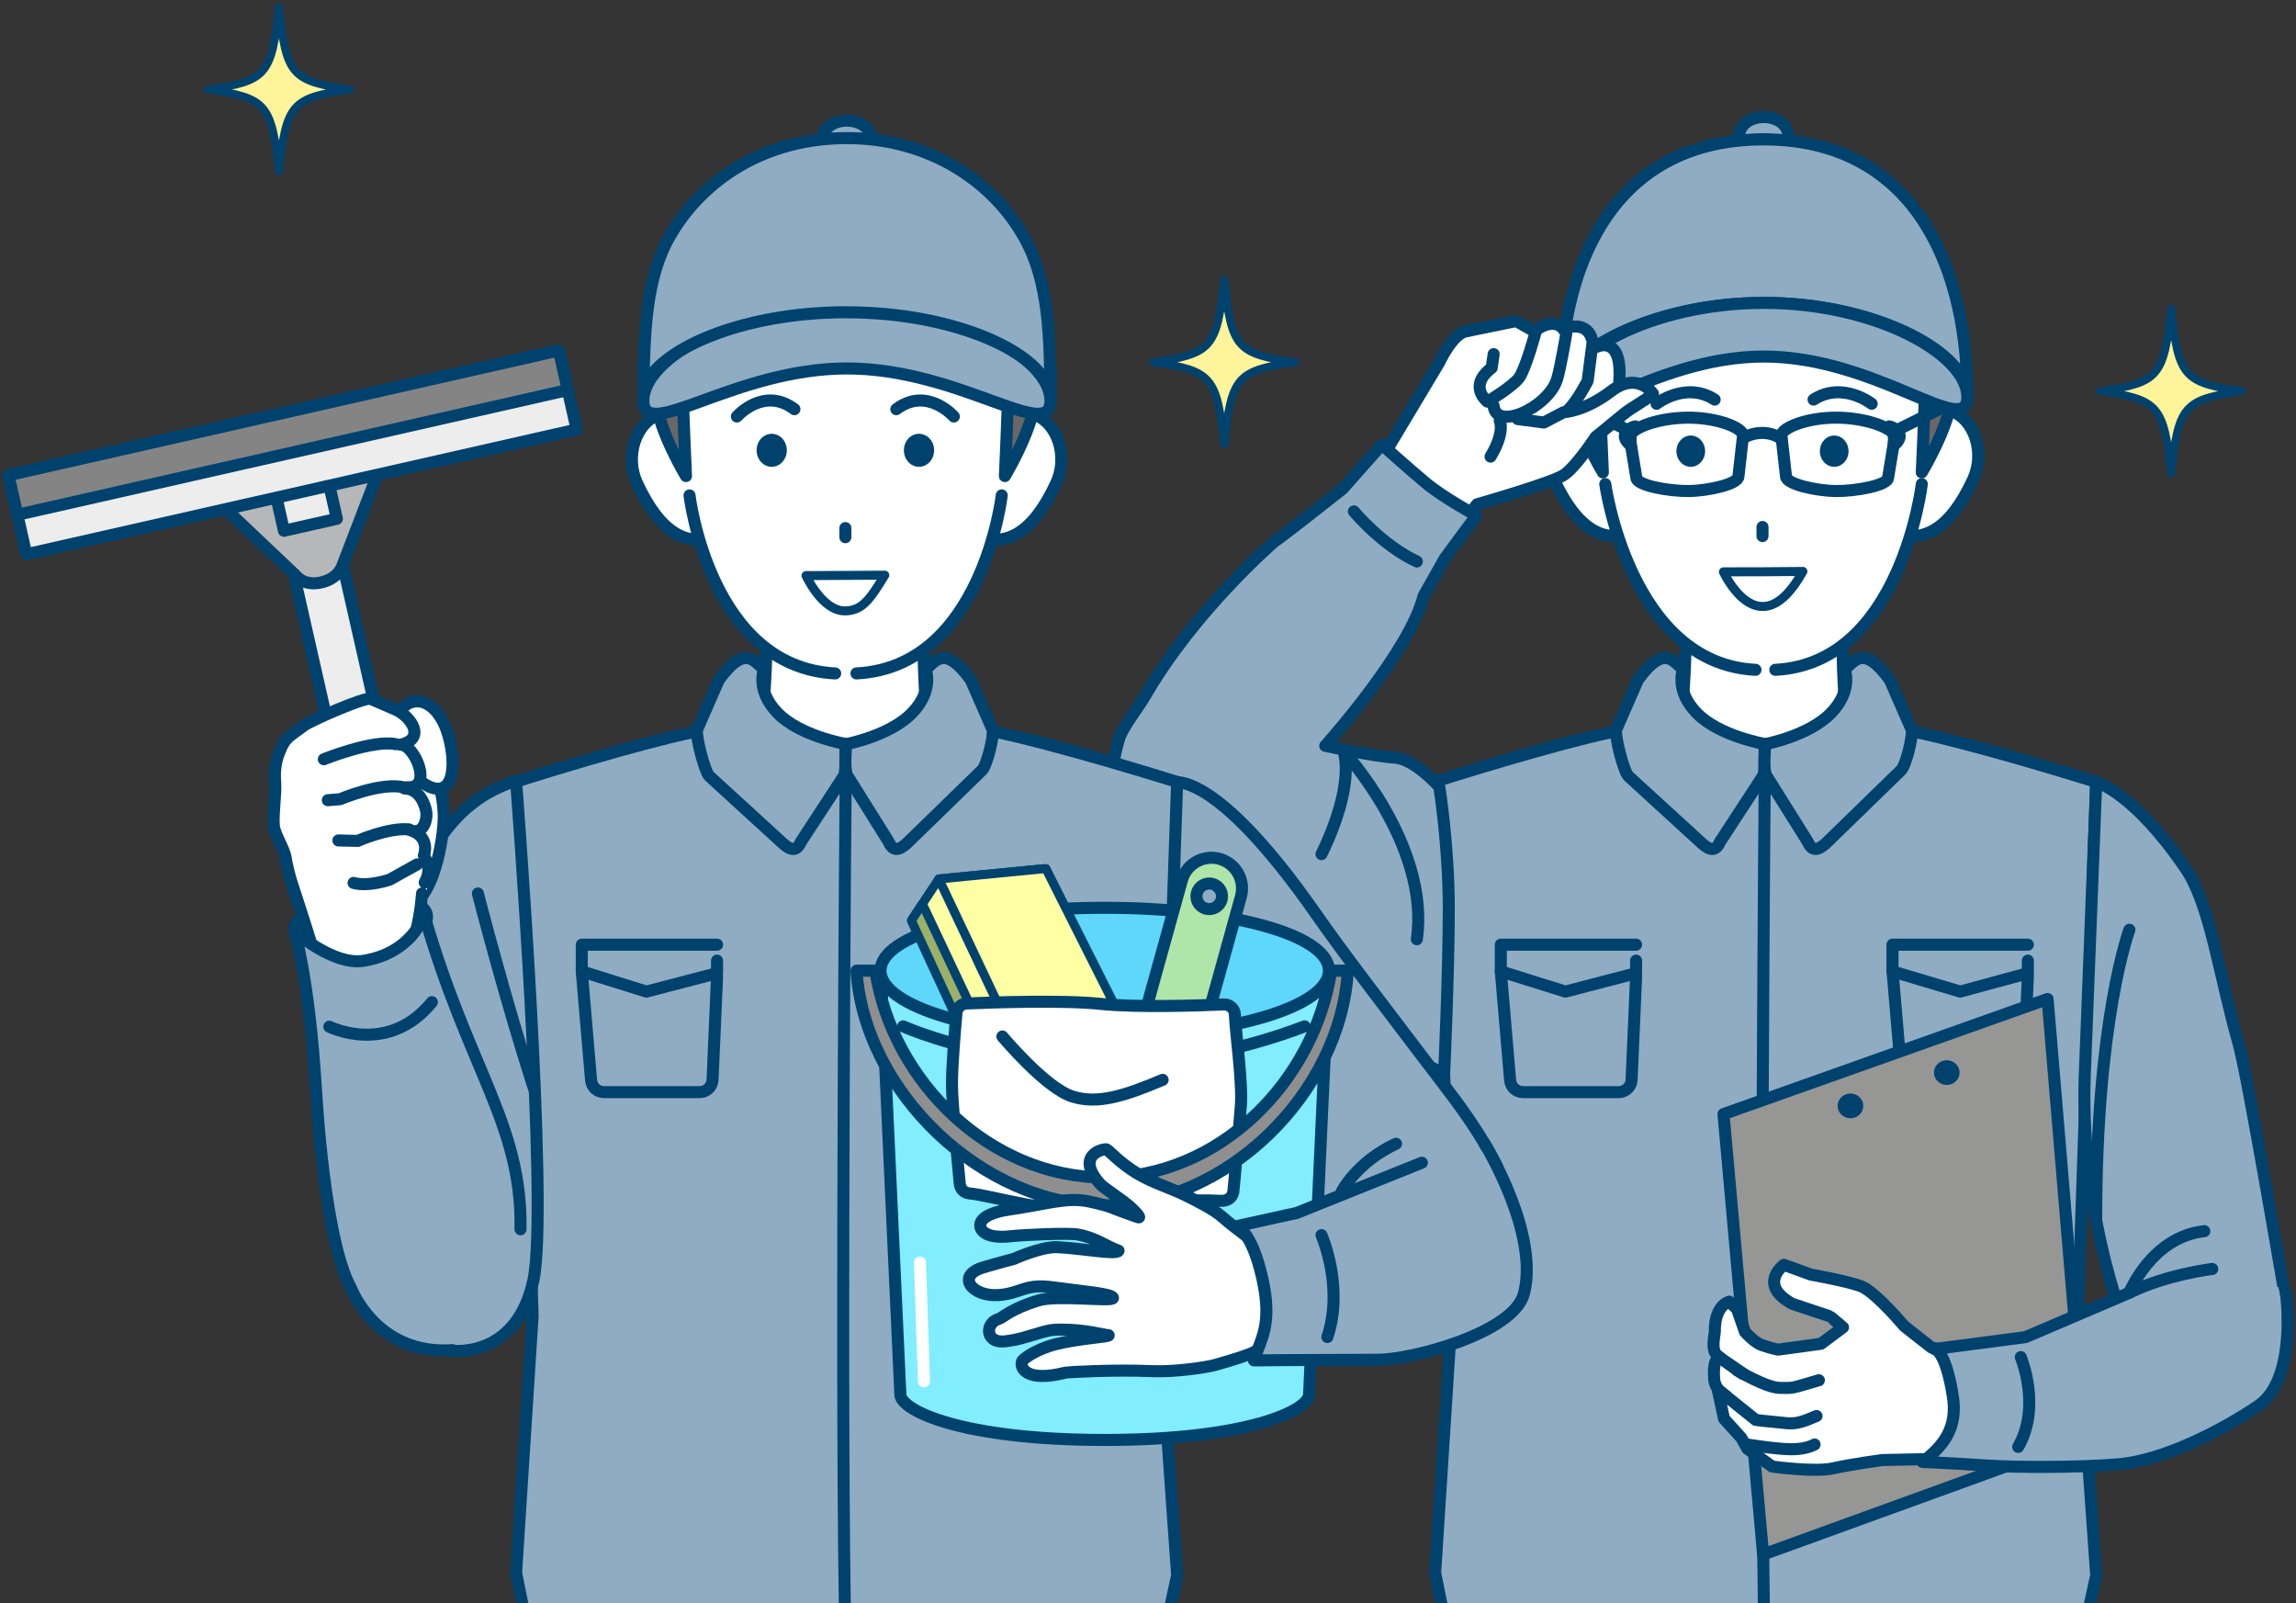
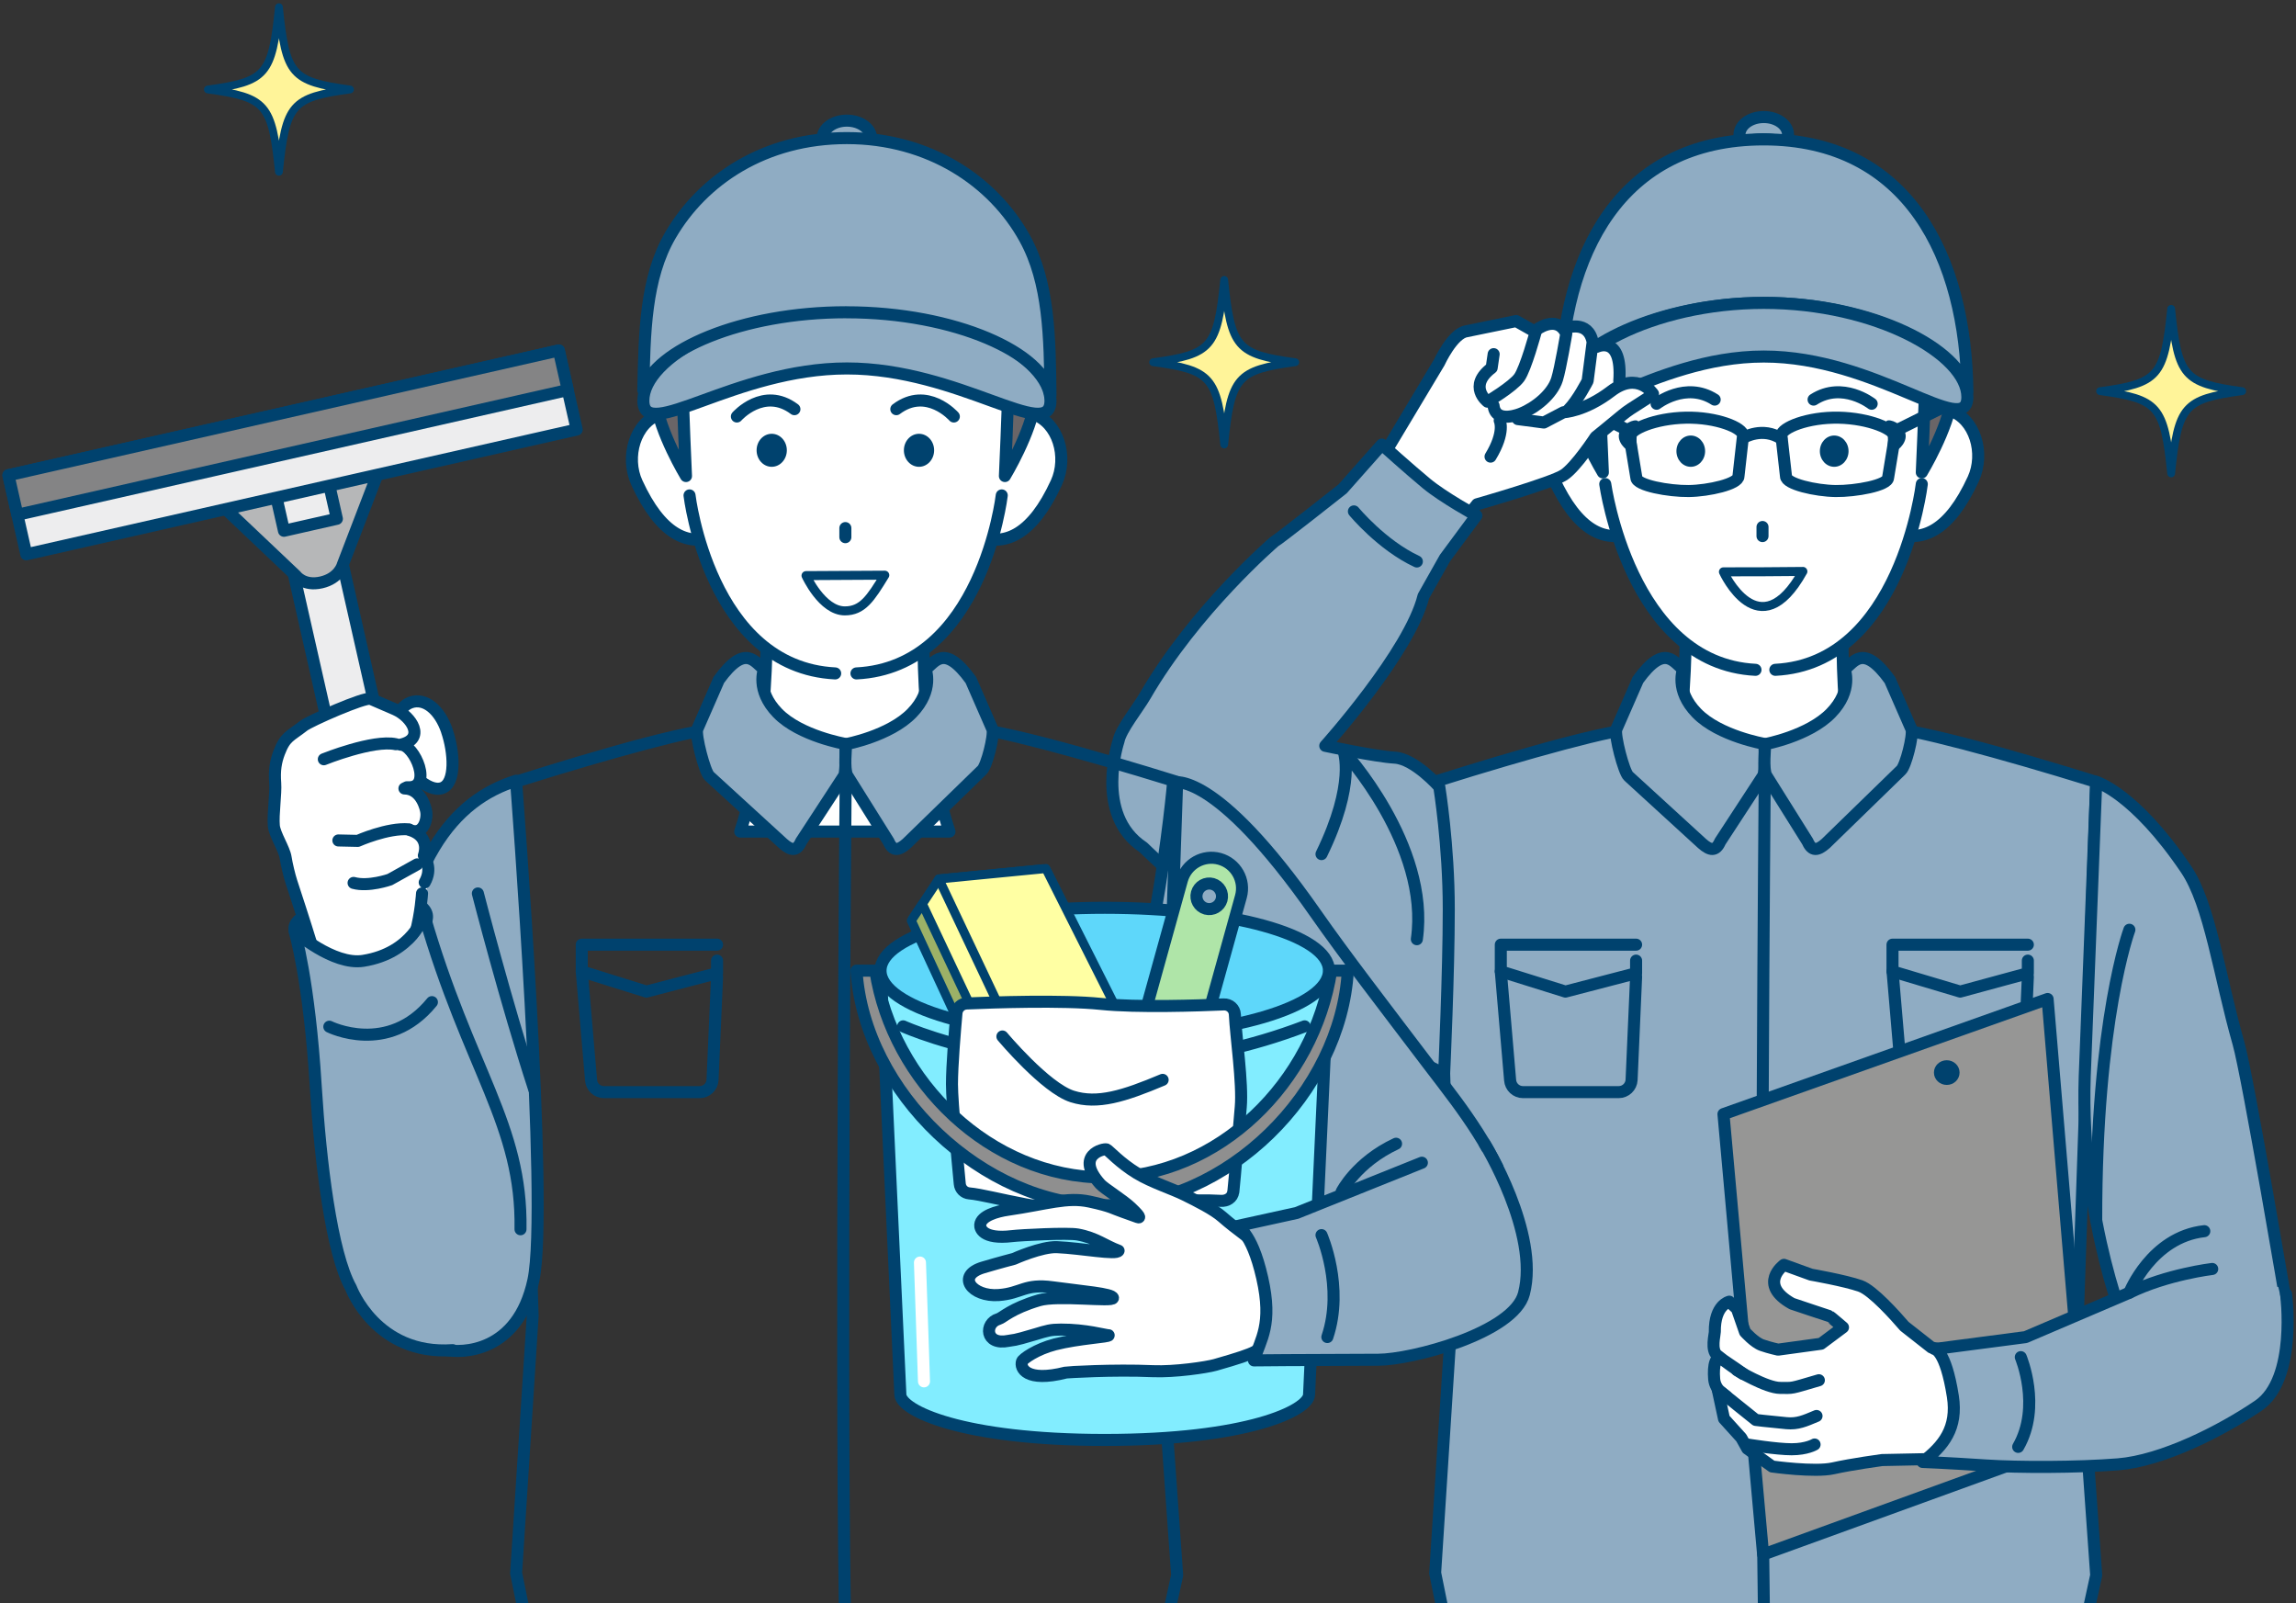
<svg xmlns="http://www.w3.org/2000/svg" width="530" height="370" viewBox="0 0 530 370">
  <rect x="0" y="0" width="530" height="370" fill="#333333" stroke="none" />
  <path d="m484.78,90.27c13.5,1.85,14.8,3.35,16.4,18.99,1.6-15.64,2.89-17.14,16.4-18.99-13.5-1.85-14.8-3.35-16.4-18.99-1.6,15.64-2.89,17.14-16.4,18.99Z" style="fill:#fff499;stroke:#00426e;stroke-linecap:round;stroke-linejoin:round;stroke-width:1.8px" />
  <path d="m383.02,191.91c7.74-23.25,5.96-56.75,5.96-56.75h36.77s-2.71,31.9,5.57,56.75h-48.3Z" style="fill:#fff;stroke:#00426e;stroke-linecap:round;stroke-linejoin:round;stroke-width:2.78px" />
  <path d="m332.66,370h149.99l1.22-5.65-4.24-60.6,4.24-123.32s-49.25-15.32-49.46-11.86c-.92,15.35-54.02,15.43-54.94.07-.21-3.46-48.2,11.72-48.2,11.72l3.82,123.38-3.82,59.22,1.38,7.02Z" style="fill:#8facc3;stroke-width:0px" />
  <path d="m329.9,362.89c0,.12,0,.25.02.37l1.37,6.75h2.83l-1.44-7.12,3.81-59.17-3.79-122.33c19.79-6.23,41.29-12.17,45.48-11.88,1.29,8.29,15.15,12.01,28.67,12.01s27.57-3.74,28.87-12.08c4.18-.31,26.36,5.71,46.73,12.02l-4.2,122.4,4.23,59.57-1.43,6.58h2.84l1.35-6.19c.03-.13.04-.26.03-.39l-4.24-59.62,4.24-123.32c.02-.63-.38-1.19-.97-1.37-17.46-5.43-47.23-14.2-50.48-11.96-.35.24-.74.91-.77,1.34-.4,6.72-13.47,10.25-26.18,10.25s-25.59-3.49-25.98-10.17c-.02-.43-.42-1.1-.77-1.35-3.25-2.23-32.24,6.45-49.23,11.83-.59.19-.99.75-.97,1.37l3.82,123.25-3.82,59.22Z" style="fill:#00426e;stroke-width:0px" />
  <path d="m408.54,370c-.93-60.87.2-189.46.22-190.84,0-.77-.61-1.39-1.38-1.4h-.01c-.76,0-1.38.61-1.39,1.37-.01,1.38-1.14,129.92-.21,190.86h2.78Z" style="fill:#00426e;stroke-width:0px" />
  <polyline points="377.67 218.01 346.44 218.01 346.44 224.18 361.36 228.84 377.67 224.6 377.67 221.69" style="fill:none;stroke:#00426e;stroke-linecap:round;stroke-linejoin:round;stroke-width:2.78px" />
  <path d="m377.67,225.45l-1.04,23.78c-.09,1.58-1.4,2.81-2.98,2.81h-22.09c-1.56,0-2.85-1.2-2.97-2.75l-2.15-25.11" style="fill:none;stroke:#00426e;stroke-linecap:round;stroke-linejoin:round;stroke-width:2.78px" />
  <polyline points="468.1 218.01 436.86 218.01 436.86 224.18 452.48 228.84 468.1 224.6 468.1 221.69" style="fill:none;stroke:#00426e;stroke-linecap:round;stroke-linejoin:round;stroke-width:2.78px" />
  <path d="m468.1,225.45l-1.04,23.78c-.09,1.58-1.4,2.81-2.98,2.81h-22.09c-1.56,0-2.85-1.2-2.97-2.75l-2.15-25.11" style="fill:none;stroke:#00426e;stroke-linecap:round;stroke-linejoin:round;stroke-width:2.78px" />
  <path d="m378.06,156.98l-4.96,11.34c-.45,1.38,1.73,9.85,2.82,10.82l16.96,15.51c1.9,1.68,3.19,1.87,4.2-.44l10-15.31c.37-1.47.29-5.71.19-7.23,0,0-10.43-1.79-15.6-7.11-5.17-5.32-3.13-10.16-3.13-10.16-2.06-1.22-4.1-6.28-10.49,2.56Z" style="fill:#8facc3;stroke:#00426e;stroke-linecap:round;stroke-linejoin:round;stroke-width:2.78px" />
  <path d="m436.28,156.98l4.96,11.34c.45,1.38-1.32,8.46-2.41,9.43l-17.37,16.9c-1.9,1.68-3.19,1.87-4.2-.44l-9.57-15.28c-.74-1.69-.23-6.03-.23-7.2,0,0,10.03-1.85,15.2-7.17,5.17-5.32,3.13-10.16,3.13-10.16,2.06-1.22,4.1-6.28,10.49,2.56Z" style="fill:#8facc3;stroke:#00426e;stroke-linecap:round;stroke-linejoin:round;stroke-width:2.78px" />
  <path d="m375.49,104.14c2.08,6.24,6.44,17.06.68,18.98-5.75,1.92-11.96-.48-17.51-12.56-2.74-5.97-.4-13.91,5.35-15.82,5.75-1.92,9.4,3.17,11.47,9.4Z" style="fill:#fff;stroke:#00426e;stroke-linecap:round;stroke-linejoin:round;stroke-width:2.78px" />
  <path d="m438.67,104.14c-2.08,6.24-6.44,17.06-.68,18.98,5.75,1.92,11.96-.48,17.51-12.56,2.74-5.97.4-13.91-5.35-15.82-5.75-1.92-9.4,3.17-11.47,9.4Z" style="fill:#fff;stroke:#00426e;stroke-linecap:round;stroke-linejoin:round;stroke-width:2.78px" />
  <path d="m445.52,82.53c-.56,34.27-7.3,72.49-38.23,72.49s-39.24-42.95-39.24-72.49,18.39-50.34,39.79-50.34,38.18,20.81,37.69,50.34Z" style="fill:#fff;stroke-width:0px" />
  <path d="m370.55,111.72s5.74,41.42,34.68,42.86" style="fill:none;stroke:#00426e;stroke-linecap:round;stroke-linejoin:round;stroke-width:2.78px" />
  <path d="m443.62,111.72s-4.87,41.42-33.81,42.86" style="fill:none;stroke:#00426e;stroke-linecap:round;stroke-linejoin:round;stroke-width:2.78px" />
  <path d="m416.17,131.87c-10.11,18.17-18.34.1-18.34.1,0,0,4.05,0,9.38-.02,5.33-.03,8.96-.07,8.96-.07Z" style="fill:#fff;stroke:#00426e;stroke-linecap:round;stroke-linejoin:round;stroke-width:2.08px" />
  <path d="m382.4,93.18s6.71-5.27,13.41-.96" style="fill:none;stroke:#00426e;stroke-linecap:round;stroke-linejoin:round;stroke-width:2.78px" />
  <path d="m432.05,93.18s-6.71-5.27-13.41-.96" style="fill:none;stroke:#00426e;stroke-linecap:round;stroke-linejoin:round;stroke-width:2.78px" />
  <line x1="406.85" y1="121.62" x2="406.85" y2="123.72" style="fill:none;stroke:#00426e;stroke-linecap:round;stroke-linejoin:round;stroke-width:2.78px" />
  <ellipse cx="390.29" cy="104.12" rx="3.31" ry="3.61" style="fill:#00426e;stroke-width:0px" />
  <ellipse cx="423.4" cy="104.12" rx="3.31" ry="3.61" style="fill:#00426e;stroke-width:0px" />
  <path d="m369.26,88.7c0,3.95.74,20.32.74,20.32,0,0-6.12-10.08-7.02-17.62-.47-3.92.89-9.85,2.81-9.85s3.48,3.2,3.48,7.15Z" style="fill:#6a6567;stroke:#00426e;stroke-linecap:round;stroke-linejoin:round;stroke-width:2.78px" />
  <path d="m444.36,88.7c0,3.95-.74,20.32-.74,20.32,0,0,6.12-10.08,7.02-17.62.47-3.92-.89-9.85-2.81-9.85s-3.48,3.2-3.48,7.15Z" style="fill:#6a6567;stroke:#00426e;stroke-linecap:round;stroke-linejoin:round;stroke-width:2.78px" />
  <path d="m412.76,31.12c0,2.27-2.63,1.01-5.73,1.01s-5.5,1.26-5.5-1.01,2.51-4.11,5.61-4.11,5.61,1.84,5.61,4.11Z" style="fill:#8facc3;stroke:#00426e;stroke-linecap:round;stroke-linejoin:round;stroke-width:2.78px" />
  <path d="m407.15,69.9c25.23,0,45.68,10.85,46.93,20.41h.06c-.33-30.83-13.62-58.14-47.01-58.14s-46.34,26.73-46.98,57.06c2.59-9.18,22.72-19.32,46.99-19.32Z" style="fill:#8facc3;stroke:#00426e;stroke-linecap:round;stroke-linejoin:round;stroke-width:2.78px" />
  <path d="m454.14,91.63c0,9.82-21.04-9.35-46.99-9.35s-46.99,19.18-46.99,9.35,21.04-21.73,46.99-21.73,46.99,11.91,46.99,21.73Z" style="fill:#8facc3;stroke:#00426e;stroke-linecap:round;stroke-linejoin:round;stroke-width:2.78px" />
  <path d="m423.73,113.32c-4.59-.06-11.48-1.62-11.46-3.4l-1.06-9.42c.02-1.78,6.09-4.25,13.22-4.11,7.13.15,12.98,2.68,12.96,4.47l-1.55,9.38c-.02,1.78-7.52,3.14-12.11,3.08Z" style="fill:none;stroke:#00426e;stroke-linecap:round;stroke-linejoin:round;stroke-width:2.78px" />
  <line x1="447.85" y1="94.32" x2="438.54" y2="98.93" style="fill:none;stroke:#00426e;stroke-linecap:round;stroke-linejoin:round;stroke-width:2.78px" />
  <path d="m402.54,100.99s4.33-2.6,8.67.26" style="fill:none;stroke:#00426e;stroke-linecap:round;stroke-linejoin:round;stroke-width:2.78px" />
  <path d="m435.79,100.93c.15,2.08-.6,3.7.66,3.61,1.26-.09,3.59-1.99,3.45-4.07-.15-2.08-2.71-3.54-3.98-3.46-1.26.09-.28,1.84-.13,3.92Z" style="fill:#00426e;stroke-width:0px" />
  <path d="m389.84,113.32c4.59-.06,11.48-1.62,11.46-3.4l1.06-9.42c-.02-1.78-6.09-4.25-13.22-4.11-7.13.15-12.98,2.68-12.96,4.47l1.55,9.38c.02,1.78,7.52,3.14,12.11,3.08Z" style="fill:none;stroke:#00426e;stroke-linecap:round;stroke-linejoin:round;stroke-width:2.78px" />
  <line x1="365.73" y1="94.32" x2="375.04" y2="98.93" style="fill:none;stroke:#00426e;stroke-linecap:round;stroke-linejoin:round;stroke-width:2.78px" />
  <path d="m377.79,100.93c-.15,2.08.6,3.7-.66,3.61-1.26-.09-3.59-1.99-3.45-4.07.15-2.08,2.71-3.54,3.98-3.46,1.26.09.28,1.84.13,3.92Z" style="fill:#00426e;stroke-width:0px" />
  <path d="m483.88,180.44s8.79,2.5,20.73,20.14c5.56,8.2,7.66,24.57,12.11,40.17,2.18,7.65,11.28,61.57,11.28,61.57,0,0-28.1,4.2-36.46,6.17,0,0-11.42-26.27-10.31-60.05l2.66-68Z" style="fill:#8facc3;stroke:#00426e;stroke-linecap:round;stroke-linejoin:round;stroke-width:2.78px" />
  <polygon points="472.66 230.55 481.17 331.83 406.99 358.75 397.84 257.11 472.66 230.55" style="fill:#969695;stroke:#00426e;stroke-linecap:round;stroke-linejoin:round;stroke-width:2.78px" />
-   <path d="m430.11,255.22c0,1.58-1.32,2.85-2.96,2.85s-2.96-1.28-2.96-2.85,1.32-2.85,2.96-2.85,2.96,1.28,2.96,2.85Z" style="fill:#00426e;stroke-width:0px" />
  <path d="m452.34,247.53c0,1.58-1.32,2.85-2.96,2.85s-2.96-1.28-2.96-2.85,1.32-2.85,2.96-2.85,2.96,1.28,2.96,2.85Z" style="fill:#00426e;stroke-width:0px" />
  <path d="m455.92,313.28l-10.08-2.31-6.23-4.89c-2.1-2.44-7.33-8.3-10.16-9.3-3.59-1.26-11.41-2.62-11.41-2.62l-6.24-2.26s-6.18,4.47,1.86,8.96c0,0,8.44,2.84,8.68,2.89.11.03,3.09,2.58,3.09,2.58l-5.07,3.78-9.91,1.36s-1.97-.42-3.74-1.04c-1.77-.62-3.9-3.04-3.9-3.04l-1.86-5.34-1.77-1.65s-3.42.71-3.34,6.99c0,.63-.95,4.16.53,5.36,4.13,3.36,11.42,7.86,1.26,1-1.63-1.1-2.2,1.29-1.94,4.5.22,2.71,2.83,4,2.83,4l-2.02-1.62,1.46,6.78,3.99,4.41,1.39,2.5,5.73,4.12s9.8,1.38,14.09.42c4.28-.96,11.29-1.91,11.29-1.91l14.18-.29s14.99-10.62,7.28-23.4Z" style="fill:#fff;stroke:#00426e;stroke-linecap:round;stroke-linejoin:round;stroke-width:2.78px" />
  <path d="m400.95,316.22s6.76,4.08,9.98,4.08,1.97.27,8.93-1.77" style="fill:none;stroke:#00426e;stroke-linecap:round;stroke-linejoin:round;stroke-width:2.78px" />
  <path d="m396.5,320.64l8.79,7.05s2.26.3,7.11.75c2.54.23,4.16-.5,6.92-1.66" style="fill:none;stroke:#00426e;stroke-linecap:round;stroke-linejoin:round;stroke-width:2.78px" />
  <path d="m403.35,333.36s6.75,1.1,10.23,1.1,5.29-1.1,5.29-1.1" style="fill:none;stroke:#00426e;stroke-linecap:round;stroke-linejoin:round;stroke-width:2.78px" />
  <path d="m502.82,294.65l-35.25,13.93-18.9,3.23s.43-.35,2.11,10.43c1.14,7.29-4.14,12.38-6.99,15.69,0,0,5.79-.49,14.8.27,7.27.61,19.97.88,30.31-.27,10.14-1.12,28.3-10.7,32.39-13.53,10.17-7.01,4.62-27.39,4.62-27.39l-23.1-2.36Z" style="fill:#8facc3;stroke-width:0px" />
  <path d="m466.47,313.2s4.78,11.36-.6,20.71" style="fill:none;stroke:#00426e;stroke-linecap:round;stroke-linejoin:round;stroke-width:2.78px" />
  <path d="m491.54,298.34l-23.97,10.24-21.01,2.75s2.54.14,4.23,10.92c1.14,7.29-2.15,11.43-6.99,15.14,0,0,5.08.18,14.8.82,7.25.47,20.87.48,30.31-.27,10.17-.81,23.74-7.64,32.39-13.53,9.04-6.14,6.41-25.76,6.41-25.76" style="fill:none;stroke:#00426e;stroke-linecap:round;stroke-linejoin:round;stroke-width:2.78px" />
  <path d="m510.66,292.85s-10.51,1.25-19.13,5.49c0,0,5.08-12.85,17.3-14.21" style="fill:none;stroke:#00426e;stroke-linecap:round;stroke-linejoin:round;stroke-width:2.78px" />
  <path d="m491.54,214.57s-7.72,20.67-7.66,67.04" style="fill:none;stroke:#00426e;stroke-linecap:round;stroke-linejoin:round;stroke-width:2.78px" />
  <path d="m374.01,88.68c4.89-3.25,7.58,2.19,7.58,2.19-3.58,3.38-12.83,9.97-12.83,9.97,0,0-4.39,6.82-7.69,9.2s-19.46,6.3-19.46,6.3l-4.31,5.33-21.31-13.23,5.34-5.62,11.49-19.17s3.11-6.77,6.3-7.24l11.49-2.36,4.49,2.54s5.72-2.29,7.23-.42c0,0,5.07-.02,6.38,3.12,0,0,2.97-1.56,5.03,2,2.07,3.56.26,7.38.26,7.38Z" style="fill:#fff;stroke-width:0px" />
  <path d="m344.79,81.73l-.46,3.17c-5.64,4.25-.96,7.8-.96,7.8,0,0,5.81-3.46,7.32-5.55,1.51-2.09,3.79-10.52,3.79-10.52l-4.49-2.54-11.49,2.36c-3.2.47-6.3,7.24-6.3,7.24l-11.49,19.17-4.04,5.14" style="fill:none;stroke:#00426e;stroke-linecap:round;stroke-linejoin:round;stroke-width:2.78px" />
  <path d="m350.37,96.72l6.01.79,4.53-2.37s4.83-.15,10.99-4.86c6.17-4.71,9.68.6,9.68.6-1.47,1.39-4.77,2.99-7.02,4.86-3.21,2.68-6.23,5.1-6.23,5.1,0,0-4.52,6.92-7.32,8.76-2.79,1.85-20.05,6.78-20.05,6.78l-3.72,4.7" style="fill:none;stroke:#00426e;stroke-linecap:round;stroke-linejoin:round;stroke-width:2.78px" />
  <path d="m354.48,76.24s4.85-3.88,7.07.78c0,0-1.32,7.93-2.13,10.52-1.08,3.46-5.01,6.58-8.29,7.89,0,0-5.88,2.55-6.36-1.81" style="fill:none;stroke:#00426e;stroke-linecap:round;stroke-linejoin:round;stroke-width:2.78px" />
  <path d="m361.43,75.74s5.2-2.06,6.21,3.2l-1.16,8.97s-2.29,4.5-4.43,6.65" style="fill:none;stroke:#00426e;stroke-linecap:round;stroke-linejoin:round;stroke-width:2.78px" />
  <path d="m368.59,80.04s5.97-2.92,5.2,7.87" style="fill:none;stroke:#00426e;stroke-linecap:round;stroke-linejoin:round;stroke-width:2.78px" />
  <path d="m346.19,97.06s1.33,2.63-2.12,8.32" style="fill:none;stroke:#00426e;stroke-linecap:round;stroke-linejoin:round;stroke-width:2.78px" />
  <path d="m332.24,181.58s-5.69-6.47-10.27-6.73c-4.58-.26-16.05-2.73-16.05-2.73,0,0,19.52-21.73,22.67-34.53l4.95-8.78,7.27-9.82s-7.58-4.14-11.54-7.42c-3.94-3.26-10.29-8.97-10.29-8.97l-9.06,10.22s-14.82,11.72-15.73,12.16c0,0-18.33,15.7-29.87,35.63-1.6,2.77-5.64,7.78-6.11,10.37,0,0-5.75,17.02,5.68,24.56,0,0,26.01,25.31,45.41,36.73,7.15,4.21,20.44,14.9,24.07,15.26,0,0,1.06-22.98,1.06-37.73s-2.19-28.22-2.19-28.22Z" style="fill:#8facc3;stroke:#00426e;stroke-linecap:round;stroke-linejoin:round;stroke-width:2.78px" />
  <path d="m312.53,118.02s6.39,7.76,14.53,11.56" style="fill:none;stroke:#00426e;stroke-linecap:round;stroke-linejoin:round;stroke-width:2.78px" />
  <path d="m305.05,197.11c8-16.41,5.09-23.76,5.09-23.76,0,0,20.03,21.7,16.92,43.4" style="fill:none;stroke:#00426e;stroke-linecap:round;stroke-linejoin:round;stroke-width:2.78px" />
  <path d="m287.4,265.3c.85.86,40.52,31.28,41.61,32.19l16.66-28.09c-2.77-5.61-6.21-10.75-9.64-15.41-2.14-2.9-4.26-5.63-6.2-8.18-10.41-13.72-19.21-25.1-26.16-35.04-23.38-33.45-32.88-30.18-32.88-30.18,0,0-1.1,12.96-4.18,30.4-3.43,19.49-1.54,35.05-1.54,35.05,4.6,6.71,13.91,10.65,22.32,19.26Z" style="fill:#8facc3;stroke:#00426e;stroke-linecap:round;stroke-linejoin:round;stroke-width:2.78px" />
  <path d="m170.87,191.91c7.74-23.25,5.96-56.75,5.96-56.75h36.77s-2.71,31.9,5.57,56.75h-48.3Z" style="fill:#fff;stroke:#00426e;stroke-linecap:round;stroke-linejoin:round;stroke-width:2.78px" />
-   <path d="m120.51,370h149.99l1.22-5.65-4.24-60.6,4.24-123.32s-49.25-15.32-49.46-11.86c-.92,15.35-54.02,15.43-54.94.07-.21-3.46-48.2,11.72-48.2,11.72l3.82,123.38-3.82,59.22,1.38,7.02Z" style="fill:#8facc3;stroke-width:0px" />
  <path d="m117.75,362.89c0,.12,0,.25.02.37l1.37,6.75h2.83l-1.44-7.12,3.81-59.17-3.79-122.33c19.79-6.23,41.32-12.12,45.48-11.88,1.29,8.29,15.15,12.01,28.67,12.01s27.57-3.74,28.87-12.08c4.21-.31,26.36,5.71,46.73,12.02l-4.2,122.4,4.23,59.57-1.43,6.58h2.84l1.35-6.18c.03-.13.04-.26.03-.39l-4.24-59.62,4.24-123.32c.02-.63-.38-1.19-.97-1.37-17.46-5.43-47.24-14.22-50.48-11.96-.35.24-.74.91-.77,1.34-.4,6.72-13.47,10.25-26.18,10.25s-25.59-3.49-25.98-10.17c-.02-.43-.42-1.1-.78-1.34-3.23-2.24-32.24,6.45-49.23,11.83-.59.19-.99.75-.97,1.37l3.83,123.25-3.82,59.22Z" style="fill:#00426e;stroke-width:0px" />
  <path d="m196.39,370c-.93-60.87.2-189.46.22-190.84,0-.77-.61-1.39-1.38-1.4h-.01c-.76,0-1.38.61-1.39,1.37-.01,1.38-1.14,129.92-.21,190.86h2.78Z" style="fill:#00426e;stroke-width:0px" />
  <polyline points="165.52 218.01 134.29 218.01 134.29 224.18 149.21 228.84 165.52 224.6 165.52 221.69" style="fill:none;stroke:#00426e;stroke-linecap:round;stroke-linejoin:round;stroke-width:2.78px" />
  <path d="m165.52,225.45l-1.04,23.78c-.09,1.58-1.4,2.81-2.98,2.81h-22.09c-1.56,0-2.85-1.2-2.97-2.75l-2.15-25.11" style="fill:none;stroke:#00426e;stroke-linecap:round;stroke-linejoin:round;stroke-width:2.78px" />
  <polyline points="255.95 218.01 224.71 218.01 224.71 224.18 240.33 228.84 255.95 224.6 255.95 221.69" style="fill:none;stroke:#00426e;stroke-linecap:round;stroke-linejoin:round;stroke-width:2.78px" />
  <path d="m255.95,225.45l-1.04,23.78c-.09,1.58-1.4,2.81-2.98,2.81h-22.09c-1.56,0-2.85-1.2-2.98-2.75l-2.15-25.11" style="fill:none;stroke:#00426e;stroke-linecap:round;stroke-linejoin:round;stroke-width:2.78px" />
  <path d="m165.9,156.98l-4.96,11.34c-.45,1.38,1.73,9.85,2.82,10.82l16.96,15.51c1.9,1.68,3.19,1.87,4.2-.44l10-15.31c.37-1.47.29-5.71.19-7.23,0,0-10.43-1.79-15.6-7.11-5.17-5.32-3.13-10.16-3.13-10.16-2.06-1.22-4.1-6.28-10.49,2.56Z" style="fill:#8facc3;stroke:#00426e;stroke-linecap:round;stroke-linejoin:round;stroke-width:2.78px" />
  <path d="m224.13,156.98l4.96,11.34c.45,1.38-1.32,8.46-2.41,9.43l-17.37,16.9c-1.9,1.68-3.19,1.87-4.2-.44l-9.57-15.28c-.74-1.69-.23-6.03-.23-7.2,0,0,10.03-1.85,15.2-7.17,5.17-5.32,3.13-10.16,3.13-10.16,2.06-1.22,4.1-6.28,10.49,2.56Z" style="fill:#8facc3;stroke:#00426e;stroke-linecap:round;stroke-linejoin:round;stroke-width:2.78px" />
  <path d="m163.84,104.98c2.08,6.24,6.44,17.06.68,18.98-5.75,1.92-11.96-.48-17.51-12.56-2.74-5.97-.4-13.91,5.35-15.83,5.75-1.92,9.4,3.17,11.47,9.41Z" style="fill:#fff;stroke:#00426e;stroke-linecap:round;stroke-linejoin:round;stroke-width:2.78px" />
  <path d="m227.02,104.98c-2.08,6.24-6.44,17.06-.68,18.98,5.75,1.92,11.96-.48,17.51-12.56,2.74-5.97.4-13.91-5.35-15.83-5.75-1.92-9.4,3.17-11.47,9.41Z" style="fill:#fff;stroke:#00426e;stroke-linecap:round;stroke-linejoin:round;stroke-width:2.78px" />
  <path d="m233.87,84.74c-.56,34.27-7.92,71.01-38.74,71.01-32.8,0-38.74-41.47-38.74-71.01s18.39-50.34,39.79-50.34,38.18,20.81,37.69,50.34Z" style="fill:#fff;stroke-width:0px" />
  <path d="m159.17,114.33s4.68,39.65,33.62,41.08" style="fill:none;stroke:#00426e;stroke-linecap:round;stroke-linejoin:round;stroke-width:2.78px" />
  <path d="m231.24,114.33s-4.6,39.65-33.54,41.08" style="fill:none;stroke:#00426e;stroke-linecap:round;stroke-linejoin:round;stroke-width:2.78px" />
  <path d="m215.63,103.92c0,2.1-1.56,3.81-3.49,3.81s-3.49-1.7-3.49-3.81,1.56-3.81,3.49-3.81,3.49,1.7,3.49,3.81Z" style="fill:#00426e;stroke-width:0px" />
  <path d="m181.63,103.92c0,2.1-1.56,3.81-3.49,3.81s-3.49-1.7-3.49-3.81,1.56-3.81,3.49-3.81,3.49,1.7,3.49,3.81Z" style="fill:#00426e;stroke-width:0px" />
  <path d="m170.1,96.12s6.18-7.03,13.28-1.69" style="fill:none;stroke:#00426e;stroke-linecap:round;stroke-linejoin:round;stroke-width:2.78px" />
  <path d="m220.18,96.12s-6.18-7.03-13.28-1.69" style="fill:none;stroke:#00426e;stroke-linecap:round;stroke-linejoin:round;stroke-width:2.78px" />
  <line x1="195.14" y1="121.87" x2="195.14" y2="123.97" style="fill:none;stroke:#00426e;stroke-linecap:round;stroke-linejoin:round;stroke-width:2.78px" />
  <path d="m204.23,132.75c-3.29,5.39-5.14,8.23-9.21,8.23-5.26,0-8.96-8.14-8.96-8.14l18.18-.1Z" style="fill:#fff;stroke:#00426e;stroke-linecap:round;stroke-linejoin:round;stroke-width:2.08px" />
  <path d="m201.11,31.95c0,2.27-2.63,1.01-5.73,1.01s-5.5,1.26-5.5-1.01,2.51-4.11,5.61-4.11,5.61,1.84,5.61,4.11Z" style="fill:#8facc3;stroke:#00426e;stroke-linecap:round;stroke-linejoin:round;stroke-width:2.78px" />
  <path d="m157.61,89.54c0,3.95.74,20.32.74,20.32,0,0-6.12-10.08-7.02-17.62-.47-3.92.89-9.85,2.81-9.85s3.48,3.2,3.48,7.15Z" style="fill:#6a6567;stroke:#00426e;stroke-linecap:round;stroke-linejoin:round;stroke-width:2.78px" />
  <path d="m232.71,89.54c0,3.95-.74,20.32-.74,20.32,0,0,6.12-10.08,7.02-17.62.47-3.92-.89-9.85-2.81-9.85s-3.48,3.2-3.48,7.15Z" style="fill:#6a6567;stroke:#00426e;stroke-linecap:round;stroke-linejoin:round;stroke-width:2.78px" />
  <path d="m242.49,92.47c0,9.82-21.04-7.44-46.99-7.44s-46.99,17.27-46.99,7.44,21.04-21.73,46.99-21.73,46.99,11.91,46.99,21.73Z" style="fill:#8facc3;stroke:#00426e;stroke-linecap:round;stroke-linejoin:round;stroke-width:2.78px" />
  <path d="m195.35,72.07c25.23,0,45.83,9.51,47.08,19.07h.06c-.14-13.32-.34-25.98-5.9-36.06-7.3-13.27-22.15-23.21-41.11-23.21s-33.22,9.58-40.7,22.38c-5.82,9.95-6,22.53-6.28,35.8,2.59-9.18,22.57-17.99,46.85-17.99Z" style="fill:#8facc3;stroke:#00426e;stroke-linecap:round;stroke-linejoin:round;stroke-width:2.78px" />
  <path d="m203.32,224.01l4.52,97.87c.17,3.65,14.18,10.43,47.17,10.43s47-6.79,47.17-10.43l4.52-97.87h-103.37Z" style="fill:#82edff;stroke:#00426e;stroke-linecap:round;stroke-linejoin:round;stroke-width:2.78px" />
  <line x1="212.36" y1="291.37" x2="213.29" y2="318.79" style="fill:none;stroke:#fff;stroke-linecap:round;stroke-linejoin:round;stroke-width:2.78px" />
  <path d="m208.48,236.86s42.15,19.26,92.68,0" style="fill:none;stroke:#00426e;stroke-linecap:round;stroke-miterlimit:10;stroke-width:2.78px" />
  <path d="m306.76,224.01c0,8.39-23.17,15.19-51.75,15.19s-51.75-6.8-51.75-15.19,23.19-14.51,51.77-14.51,51.74,6.12,51.74,14.51Z" style="fill:#5ed7fa;stroke:#00426e;stroke-miterlimit:10;stroke-width:2.78px" />
  <path d="m276.27,243.56l10.18-36.65c1.04-3.76-1.16-7.65-4.92-8.7-3.76-1.04-7.65,1.16-8.7,4.92l-10.18,36.65,13.62,3.78Zm3.65-39.56c1.57.44,2.49,2.07,2.06,3.64-.44,1.57-2.07,2.49-3.64,2.06-1.57-.44-2.49-2.07-2.05-3.64.44-1.57,2.06-2.49,3.64-2.06Z" style="fill:#afe5a8;stroke:#00426e;stroke-linecap:round;stroke-linejoin:round;stroke-width:2.78px" />
  <polygon points="216.72 202.85 210.69 211.96 233.28 261.91 260.81 254.88 265.93 249.14 240.71 200.51 216.72 202.85" style="fill:#ffffa3;stroke:#00426e;stroke-linecap:round;stroke-linejoin:round;stroke-width:2.08px" />
  <polygon points="212.92 208.6 236.8 259.21 233.28 261.91 210.37 212.45 212.92 208.6" style="fill:#9cb167;stroke:#00426e;stroke-linecap:round;stroke-linejoin:round;stroke-width:2.08px" />
  <polygon points="216.72 202.85 241.43 200.44 265.93 249.14 241.33 254.88 216.72 202.85" style="fill:#ffffa3;stroke:#00426e;stroke-linecap:round;stroke-linejoin:round;stroke-width:2.08px" />
  <line x1="241.33" y1="254.88" x2="234.23" y2="261.66" style="fill:none;stroke:#00426e;stroke-linecap:round;stroke-linejoin:round;stroke-width:2.08px" />
  <path d="m284.68,275.03c-.16,1.41-1.46,2.19-2.88,2.1-6.36-.39-19.44.26-28.96,1.77-9.78,1.55-23.97-3.05-29.09-3.49-1.19-.1-2.1-1.03-2.2-2.21-.35-3.77-1.8-18.65-1.8-22.97s.69-12.53,1.04-16.42c.11-1.23,1.11-2.18,2.35-2.23,5.84-.25,22.14-.82,30.99.1,8.38.87,22.66.37,28.35.12,1.36-.06,2.51.96,2.57,2.31.23,4.98,1.85,15.91,1.36,21.41-.42,4.58-1.38,16.64-1.71,19.51Z" style="fill:#fff;stroke:#00426e;stroke-linecap:round;stroke-linejoin:round;stroke-width:2.78px" />
  <path d="m307.29,224.01c-3.94,25.64-25.86,47.73-52.28,47.73s-49.01-22.09-52.95-47.73h-4.35c1.79,27.99,29.14,54.15,57.3,54.15s54.52-26.05,56.12-54.15h-3.83Z" style="fill:#8f8f8f;stroke:#00426e;stroke-linecap:round;stroke-linejoin:round;stroke-width:2.78px" />
  <path d="m231.39,239.2s9.94,11.89,16.15,13.85c5.8,1.83,11.84-.05,20.84-3.84" style="fill:none;stroke:#00426e;stroke-linecap:round;stroke-linejoin:round;stroke-width:2.78px" />
  <path d="m119.13,180.18c-14.13,4.45-26.31,17.73-29.96,56.81-4.06,43.48-8.39,69.5,13.7,74.52,3.54.81,16.63.83,20.26-16.06,3.64-16.89-4.01-115.26-4.01-115.26Z" style="fill:#8facc3;stroke:#00426e;stroke-linecap:round;stroke-linejoin:round;stroke-width:2.78px" />
  <path d="m110.31,206.19s6.46,25.1,13.02,45.25" style="fill:none;stroke:#00426e;stroke-linecap:round;stroke-linejoin:round;stroke-width:2.78px" />
  <path d="m98.53,211.1c.59,3.06-4.9,11.21-13.35,12.84-8.45,1.64-16.57-6.29-17.17-9.35-.59-3.06,6.45-5.67,14.9-7.3,8.45-1.64,15.02.75,15.62,3.81Z" style="fill:#8facc3;stroke:#00426e;stroke-linecap:round;stroke-linejoin:round;stroke-width:2.78px" />
-   <path d="m102.42,187.71c.25,6.2-3,21.13-7.99,20.65-5-.48-13.82-15.56-12.9-25.15s5.13-14.92,10.13-14.44c5,.48,10.37,9.31,10.76,18.94Z" style="fill:#fff;stroke:#00426e;stroke-linecap:round;stroke-linejoin:round;stroke-width:2.78px" />
  <path d="m103.16,168.68c1.67,4.86,2.16,12.06-1.12,13.19-3.29,1.13-8.46-4.05-10.13-8.92-1.67-4.86-.36-9.72,2.93-10.85,3.29-1.13,6.66,1.71,8.33,6.57Z" style="fill:#fff;stroke:#00426e;stroke-linecap:round;stroke-linejoin:round;stroke-width:2.78px" />
  <path d="m97.77,209.26c1.7-5.73.27-5.72.27-5.72,1.86-3.29.06-5.57-.2-6.22,0,0-.67-5.79-3.27-5.9,3.21,1.44,4.21-2.6,3.78-4.44,0,0-.88-5.08-4.99-5.13l.59-.28c6.22.51,1.74-9.89-1.48-9.82,5.88-1.31,2.55-6.48-1.28-8.15l-5.63-2.43c-1.42-.46-14.06,5.11-15.46,6.21-3.18,2.48-4.24,2.48-5.66,6.2-.79,2.06-1.14,4.12-.91,7.04.18,2.34-.56,7.27-.32,9.84.19,2.02,2.41,5.32,2.72,7.32.24,1.53,1.05,4.11,1.33,5.6,1.83,9.57,4.48,15.4,4.48,15.4,0,0,6.74,4.58,13.51,2.37,7.83-2.56,10.88-6.78,10.88-6.78,1.13-2.23.58-1.57,1.64-5.1Z" style="fill:#fff;stroke-width:0px" />
  <path d="m97.42,206.19s-.26,4.58-1.51,9.16" style="fill:none;stroke:#00426e;stroke-linecap:round;stroke-linejoin:round;stroke-width:2.78px" />
  <rect x="74.46" y="121.41" width="11.53" height="79.46" transform="translate(-33.64 21.72) rotate(-12.77)" style="fill:#ededee;stroke:#00426e;stroke-linecap:round;stroke-linejoin:round;stroke-width:2.78px" />
  <path d="m79.09,130.41l10.14-26.42-41.46,9.4,20.55,19.47s1.75,2.48,5.84,1.55c4.09-.93,4.93-3.99,4.93-3.99Z" style="fill:#b6b7b8;stroke:#00426e;stroke-linecap:round;stroke-linejoin:round;stroke-width:2.78px" />
  <rect x="64.01" y="108.74" width="12.52" height="12.52" transform="translate(-23.68 18.38) rotate(-12.77)" style="fill:#ededee;stroke:#00426e;stroke-linecap:round;stroke-linejoin:round;stroke-width:2.78px" />
  <rect x="2.4" y="95.05" width="130.27" height="18.71" transform="translate(-21.41 17.51) rotate(-12.77)" style="fill:#ededee;stroke:#00426e;stroke-linecap:round;stroke-linejoin:round;stroke-width:2.78px" />
  <rect x="1.37" y="95.16" width="130.27" height="9.36" transform="translate(-20.42 17.17) rotate(-12.77)" style="fill:#848485;stroke:#00426e;stroke-linecap:round;stroke-linejoin:round;stroke-width:2.78px" />
  <path d="m97.84,197.32s.88,2.23-2.6,3.59c-4.78,1.88-17.87,3.7-17.87,3.7l-5.68-38.29,12.53-4.99,5.75,2.21,3.36,4.56,2.25,10.28,1.34,8.95.92,9.98Z" style="fill:#fff;stroke-width:0px" />
  <path d="m98.04,203.65c1.86-3.29.06-5.57-.2-6.22,0,0,1.75-4.32-3.27-5.9,3.21,1.44,4.21-2.6,3.78-4.44,0,0-.88-5.08-4.99-5.13l.59-.28c6.22.51,1.74-9.89-1.48-9.82,5.88-1.31,2.55-6.48-1.28-8.15l-5.63-2.43c-1.42-.46-14.06,5.11-15.46,6.21-3.18,2.48-4.24,2.48-5.66,6.2-.79,2.06-1.14,4.12-.91,7.04.18,2.34-.56,7.27-.32,9.84.19,2.02,2.41,5.32,2.72,7.32.24,1.53.86,4.16,1.33,5.6,3.09,9.38,4.47,13.94,4.47,13.94" style="fill:none;stroke:#00426e;stroke-linecap:round;stroke-linejoin:round;stroke-width:2.78px" />
  <path d="m78.11,193.96l4.48.1s6.92-3.09,11.78-2.66" style="fill:none;stroke:#00426e;stroke-linecap:round;stroke-linejoin:round;stroke-width:2.78px" />
-   <path d="m75.67,184.67l2.84-.23s9.62-4.09,14.83-2.7" style="fill:none;stroke:#00426e;stroke-linecap:round;stroke-linejoin:round;stroke-width:2.78px" />
  <path d="m74.75,175.22s11.43-4.6,16.63-3.47" style="fill:none;stroke:#00426e;stroke-linecap:round;stroke-linejoin:round;stroke-width:2.78px" />
  <path d="m96.29,199.48l-6.31,3.51s-4.91,1.73-8.36.77" style="fill:none;stroke:#00426e;stroke-linecap:round;stroke-linejoin:round;stroke-width:2.78px" />
  <path d="m120,287.1c.42-24.17-12.04-43.84-21.7-74.61,0,0-1.27,7.99-12.83,8.92-12.72,1.02-17.93-6.07-17.93-6.07,0,0,3.34,13.66,5.02,30.63,1.59,16.01,1.99,40.53,6.85,49.46,0,0,6.16,20.95,27.14,14.59,7.35-2.23,13.28-13.03,13.45-22.92Z" style="fill:#8facc3;stroke-width:0px" />
  <path d="m76.02,236.94s13.54,6.79,23.68-5.67" style="fill:none;stroke:#00426e;stroke-linecap:round;stroke-linejoin:round;stroke-width:2.78px" />
  <path d="m120.15,283.69c.42-24.17-11.88-36.61-22.25-72.59,0,0-2.58,8.81-14.04,10.64-6.93,1.11-15.85-6.78-15.85-6.78,0,0,3.36,11.07,4.88,35.79,1.07,17.34,3.61,38.42,8.12,46.46,0,0,5.79,15.64,23.48,14.37" style="fill:none;stroke:#00426e;stroke-linecap:round;stroke-linejoin:round;stroke-width:2.77px" />
  <path d="m255.43,265.26c-.6-.25-7.49,1.28-1.43,8.03.86.96,5.17,3.62,7.03,5.37,2.95,2.78,1.64,2.25,1.64,2.25,0,0-3.2-1.15-3.52-1.26-2.24-.75-2.41-1.22-7.65-2.35-5.22-1.12-9.76.57-18.88,1.9-2.43.35-6.18,1.37-6.35,3.49-.06.7.49,3.4,7.38,2.58,2-.24,12.83-.8,15.13-.37,4.25.78,6.18,2.54,9.43,3.74-.45,1.02-8.58-.58-14.2-.82-3.62-.16-9.96,2.7-9.96,2.7,0,0-3.31.86-7.09,1.98-6.36,1.88-2.63,6.84,3.6,6.37,5.24-.4,5.97-2.68,12.42-1.79,6.85.94,13.8,1.47,13.94,2.46.04.96-12.77-.74-17.07.54-6.51,1.93-8.34,4.03-9.34,4.32-3.3.95-3.17,6.14,2.24,5.05,1.41-.29.74.12,6.18-1.51,2.86-.86,3.53-1.09,5.97-1.1,5.81-.02,10.22,1.32,11.02,1.31.28.37-6.94.71-12.39,2.11-4.27,1.1-7.4,3.33-7.61,3.93-.52,1.51.96,4.88,10.07,2.58.32-.08,10.93-.73,20.17-.33,4.99.21,12.38-.88,14.38-1.45,10.73-3.05,9.74-3.35,11.01-4.92,2.52-3.12,3.36-8.02,3.09-14.29-.31-7.33-5.53-8.83-12.51-14.95-1.99-1.75-5.89-3.69-8.57-5.02-3.01-1.5-7.57-2.9-11.1-5.03-3.86-2.33-6.58-5.34-7-5.51Z" style="fill:#fff;stroke:#00426e;stroke-linecap:round;stroke-linejoin:round;stroke-width:2.78px" />
  <path d="m322.18,271.74l-23.33,7.31-13.43,3.94s4.36,3.37,6.44,14.5c1.41,7.53-.1,12.9-1.84,16.36,0,0,15.42.93,32.21-.28,7.63-.55,25.67-5.57,28.85-13.61,5.79-14.62-7.72-34.49-7.72-34.49l-21.19,6.27Z" style="fill:#8facc3;stroke-width:0px" />
  <path d="m305.05,285.04s5.26,11.93,1.35,23.52" style="fill:none;stroke:#00426e;stroke-linecap:round;stroke-linejoin:round;stroke-width:2.78px" />
  <path d="m328.22,268.33l-28.91,11.6-13.88,3.05s3.44.9,5.94,11.95c2.45,10.83-.38,14.11-1.91,19.02,0,0,9.9-.11,28.7-.15,7.69-.01,31.25-6.16,33.62-15.26,3.64-13.94-9.07-34.6-9.07-34.6" style="fill:none;stroke:#00426e;stroke-linecap:round;stroke-linejoin:round;stroke-width:2.78px" />
  <path d="m309.7,275.02s3.39-6.79,12.56-11.07" style="fill:none;stroke:#00426e;stroke-linecap:round;stroke-linejoin:round;stroke-width:2.78px" />
  <path d="m80.79,20.65c-13.5,1.85-14.8,3.35-16.4,18.99-1.6-15.64-2.89-17.14-16.4-18.99,13.5-1.85,14.8-3.35,16.4-18.99,1.6,15.64,2.89,17.14,16.4,18.99Z" style="fill:#fff499;stroke:#00426e;stroke-linecap:round;stroke-linejoin:round;stroke-width:1.8px" />
  <path d="m298.99,83.59c-13.5,1.85-14.8,3.35-16.4,18.99-1.6-15.64-2.89-17.14-16.4-18.99,13.5-1.85,14.8-3.35,16.4-18.99,1.6,15.64,2.89,17.14,16.4,18.99Z" style="fill:#fff499;stroke:#00426e;stroke-linecap:round;stroke-linejoin:round;stroke-width:1.8px" />
  <rect width="530" height="370" style="fill:none;stroke-width:0px" />
</svg>